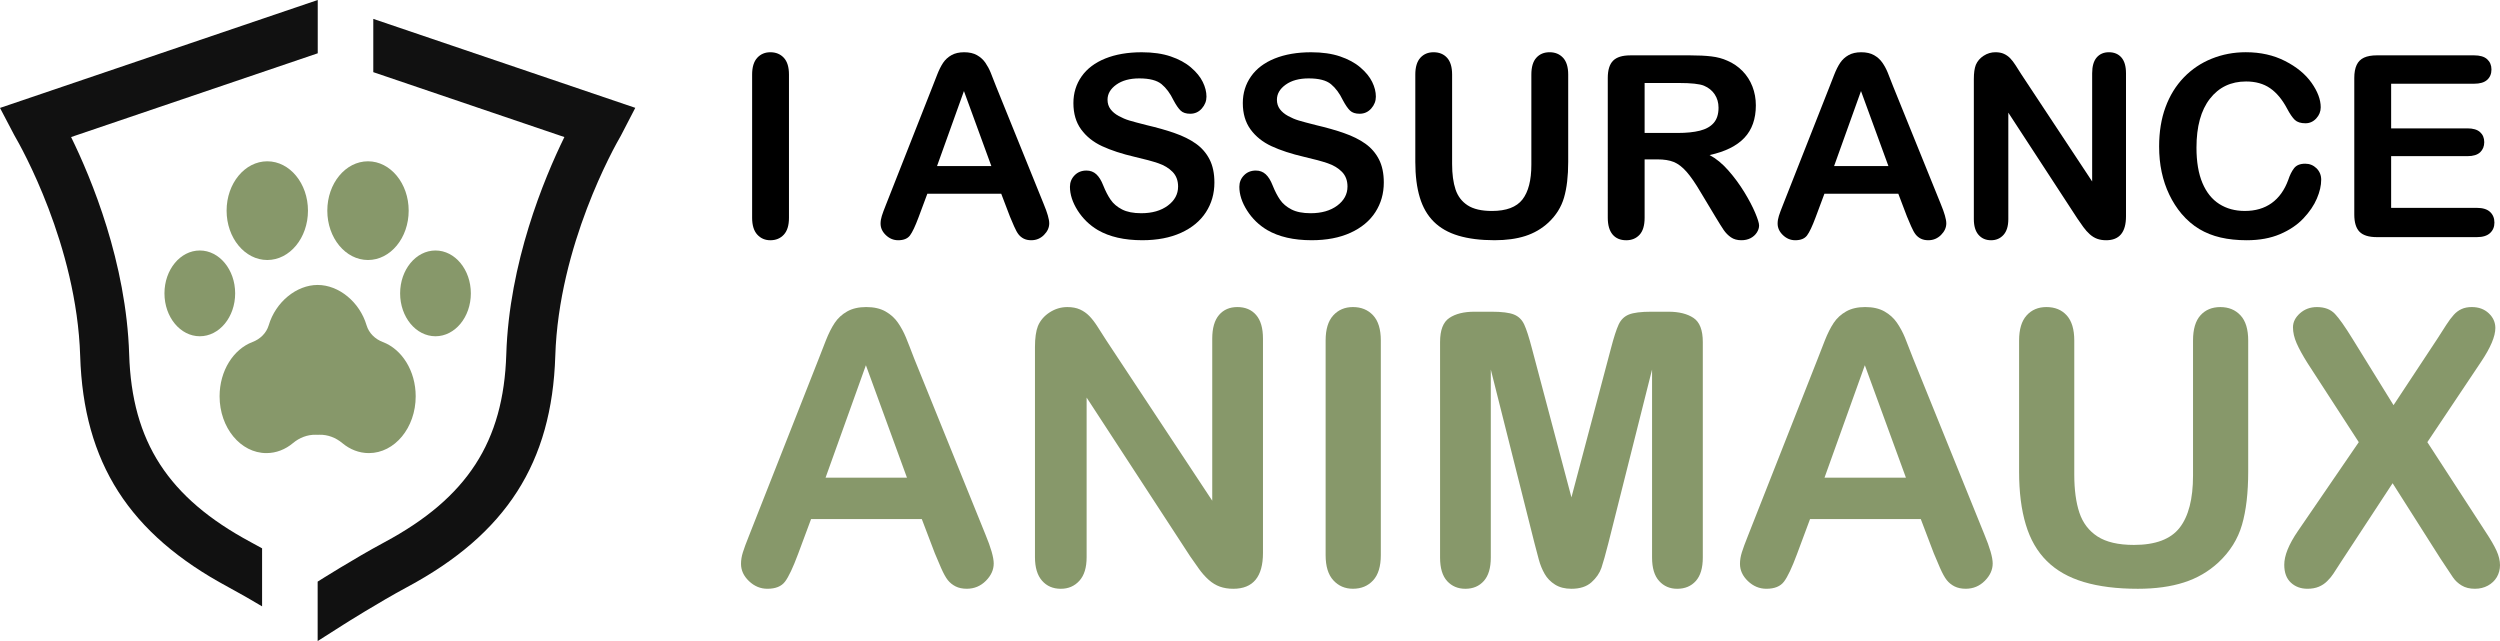
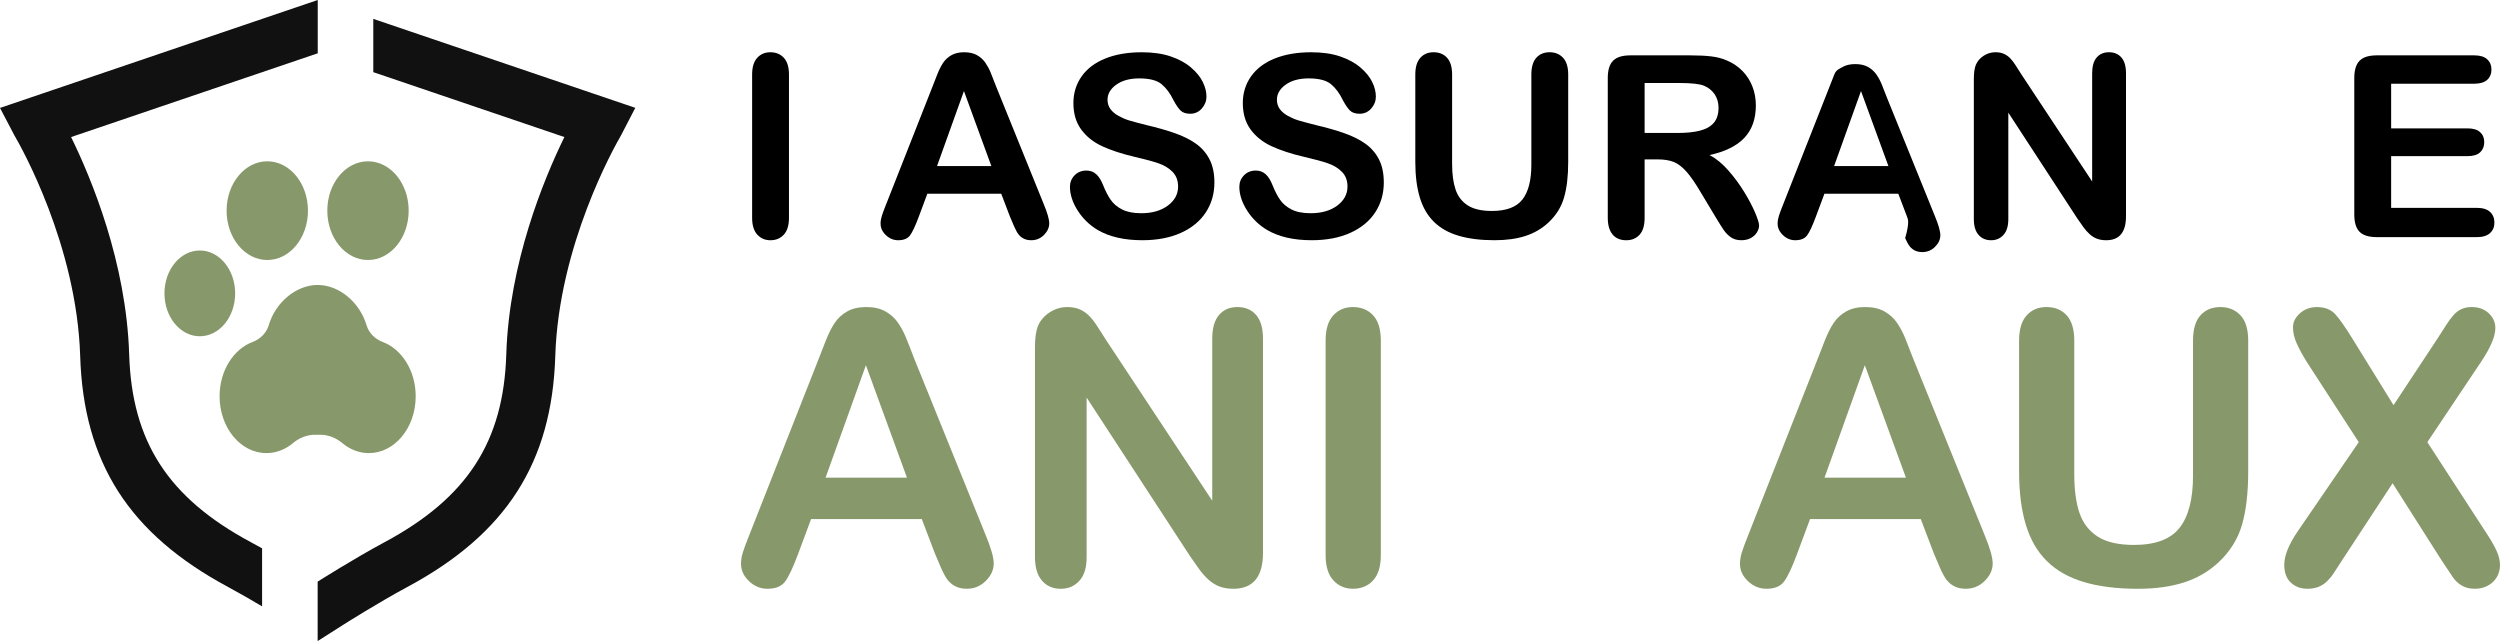
<svg xmlns="http://www.w3.org/2000/svg" version="1.1" id="Calque_1" x="0px" y="0px" width="197.803px" height="50.718px" viewBox="0 0 197.803 50.718" enable-background="new 0 0 197.803 50.718" xml:space="preserve">
  <g>
    <g>
      <g>
        <ellipse fill="#87986A" cx="15.809" cy="23.212" rx="2.797" ry="3.393" />
-         <ellipse fill="#87986A" cx="34.456" cy="23.212" rx="2.798" ry="3.393" />
        <ellipse fill="#87986A" cx="21.148" cy="16.667" rx="3.219" ry="3.905" />
        <ellipse fill="#87986A" cx="29.116" cy="16.667" rx="3.219" ry="3.905" />
        <path fill="#87986A" d="M30.29,27.062c-0.61-0.23-1.103-0.704-1.288-1.328c-0.548-1.846-2.198-3.188-3.87-3.188     c-1.671,0-3.322,1.343-3.87,3.188c-0.186,0.624-0.678,1.098-1.288,1.328c-1.506,0.57-2.6,2.276-2.6,4.293     c0,2.483,1.658,4.495,3.706,4.495c0.779,0,1.502-0.292,2.098-0.79c0.511-0.428,1.146-0.679,1.812-0.661     c0.048,0.001,0.094,0.002,0.142,0.002c0.047,0,0.094-0.001,0.141-0.002c0.666-0.018,1.301,0.233,1.813,0.661     c0.597,0.498,1.319,0.79,2.098,0.79c2.047,0,3.706-2.012,3.706-4.495C32.89,29.338,31.796,27.632,30.29,27.062z" />
      </g>
      <g>
        <g>
          <g>
            <path fill="#111111" d="M20.737,43.385c-0.3-0.167-0.599-0.332-0.892-0.488c-6.532-3.506-9.412-7.949-9.625-14.86       c-0.226-7.267-2.981-13.9-4.595-17.193L25.14,4.216l0,0V0.001V0L0,8.539l1.104,2.106l0.055,0.101       c0.503,0.86,4.912,8.658,5.185,17.42c0.262,8.439,3.875,14.077,11.713,18.283c0.888,0.477,1.842,1.029,2.68,1.527V43.385z" />
            <path fill="#111111" d="M29.535,1.494v4.215l15.12,5.135c-1.628,3.326-4.37,9.95-4.597,17.192       c-0.214,6.912-3.094,11.354-9.626,14.86c-2.425,1.302-5.267,3.102-5.266,3.102l-0.025,0.018l-0.003-0.003l-0.005-0.002v4.701       l0.008,0.005l2.064-1.313c0.026-0.018,2.747-1.738,5.016-2.957c7.839-4.207,11.451-9.844,11.714-18.283       c0.272-8.749,4.681-16.557,5.183-17.419l1.147-2.213L29.535,1.494z" />
          </g>
        </g>
      </g>
    </g>
    <g>
      <g>
        <path d="M59.509,17.231V5.899c0-0.588,0.134-1.03,0.403-1.324c0.268-0.293,0.614-0.441,1.039-0.441     c0.439,0,0.794,0.146,1.066,0.437c0.271,0.292,0.407,0.734,0.407,1.329v11.333c0,0.597-0.136,1.041-0.407,1.334     c-0.272,0.295-0.626,0.442-1.066,0.442c-0.418,0-0.763-0.148-1.035-0.446C59.644,18.265,59.509,17.82,59.509,17.231z" />
        <path d="M79.907,17.134l-0.688-1.805h-5.847l-0.687,1.844c-0.269,0.721-0.498,1.205-0.688,1.458     c-0.19,0.25-0.5,0.377-0.933,0.377c-0.366,0-0.689-0.134-0.971-0.402c-0.281-0.268-0.421-0.572-0.421-0.913     c0-0.196,0.033-0.399,0.099-0.607c0.064-0.21,0.173-0.5,0.323-0.875l3.68-9.34c0.104-0.268,0.232-0.589,0.378-0.966     c0.146-0.376,0.304-0.689,0.47-0.937c0.167-0.248,0.386-0.45,0.659-0.603c0.271-0.154,0.607-0.231,1.005-0.231     c0.404,0,0.744,0.077,1.015,0.231c0.271,0.153,0.491,0.352,0.659,0.593c0.166,0.242,0.307,0.502,0.421,0.78     c0.114,0.278,0.261,0.649,0.437,1.113l3.757,9.282c0.295,0.707,0.442,1.219,0.442,1.54c0,0.334-0.139,0.64-0.417,0.918     c-0.277,0.278-0.612,0.417-1.005,0.417c-0.23,0-0.426-0.042-0.589-0.123c-0.163-0.082-0.302-0.193-0.412-0.333     c-0.112-0.14-0.231-0.356-0.358-0.647C80.109,17.613,79.998,17.355,79.907,17.134z M74.138,13.141h4.299l-2.169-5.937     L74.138,13.141z" />
        <path d="M96.085,14.445c0,0.871-0.223,1.652-0.671,2.345s-1.104,1.236-1.967,1.629c-0.863,0.392-1.888,0.588-3.071,0.588     c-1.419,0-2.591-0.268-3.514-0.804c-0.653-0.386-1.184-0.902-1.595-1.545c-0.407-0.644-0.612-1.271-0.612-1.879     c0-0.353,0.124-0.656,0.368-0.907c0.244-0.252,0.559-0.377,0.938-0.377c0.308,0,0.567,0.097,0.78,0.293     c0.212,0.196,0.394,0.488,0.544,0.874c0.183,0.458,0.381,0.841,0.594,1.148c0.212,0.308,0.511,0.561,0.897,0.761     c0.386,0.199,0.893,0.3,1.521,0.3c0.862,0,1.564-0.202,2.104-0.604c0.54-0.402,0.811-0.904,0.811-1.506     c0-0.477-0.147-0.864-0.437-1.162c-0.292-0.298-0.668-0.525-1.129-0.682c-0.462-0.157-1.078-0.324-1.85-0.501     c-1.033-0.241-1.897-0.525-2.595-0.849c-0.698-0.323-1.249-0.765-1.659-1.325c-0.409-0.559-0.613-1.253-0.613-2.084     c0-0.792,0.216-1.495,0.647-2.109s1.057-1.087,1.874-1.418c0.817-0.329,1.779-0.495,2.886-0.495c0.883,0,1.646,0.11,2.29,0.329     c0.646,0.219,1.18,0.509,1.604,0.873c0.426,0.363,0.736,0.744,0.932,1.143c0.197,0.399,0.295,0.788,0.295,1.167     c0,0.347-0.122,0.659-0.368,0.938C94.846,8.861,94.539,9,94.173,9c-0.334,0-0.587-0.083-0.76-0.25     c-0.174-0.167-0.362-0.44-0.564-0.82c-0.263-0.543-0.575-0.967-0.943-1.27C91.54,6.355,90.95,6.203,90.14,6.203     c-0.752,0-1.357,0.166-1.819,0.496c-0.461,0.331-0.692,0.728-0.692,1.193c0,0.288,0.08,0.536,0.236,0.746     s0.372,0.389,0.647,0.539c0.274,0.15,0.552,0.269,0.834,0.354c0.281,0.085,0.745,0.209,1.393,0.373     c0.811,0.189,1.545,0.398,2.203,0.628c0.656,0.228,1.217,0.506,1.678,0.833c0.461,0.327,0.821,0.74,1.079,1.241     C95.957,13.106,96.085,13.72,96.085,14.445z" />
        <path d="M109.488,14.445c0,0.871-0.224,1.652-0.671,2.345c-0.449,0.693-1.104,1.236-1.968,1.629     c-0.862,0.392-1.887,0.588-3.071,0.588c-1.419,0-2.589-0.268-3.513-0.804c-0.652-0.386-1.185-0.902-1.594-1.545     c-0.41-0.644-0.613-1.271-0.613-1.879c0-0.353,0.122-0.656,0.368-0.907c0.245-0.252,0.557-0.377,0.937-0.377     c0.307,0,0.566,0.097,0.78,0.293c0.213,0.196,0.394,0.488,0.545,0.874c0.183,0.458,0.38,0.841,0.593,1.148     c0.213,0.308,0.513,0.561,0.899,0.761c0.386,0.199,0.892,0.3,1.52,0.3c0.863,0,1.565-0.202,2.105-0.604     c0.538-0.402,0.809-0.904,0.809-1.506c0-0.477-0.146-0.864-0.436-1.162c-0.292-0.298-0.668-0.525-1.13-0.682     c-0.46-0.157-1.077-0.324-1.848-0.501c-1.035-0.241-1.9-0.525-2.597-0.849s-1.249-0.765-1.658-1.325     c-0.408-0.559-0.613-1.253-0.613-2.084c0-0.792,0.217-1.495,0.648-2.109c0.43-0.615,1.056-1.087,1.873-1.418     c0.817-0.329,1.779-0.495,2.886-0.495c0.882,0,1.646,0.11,2.29,0.329c0.644,0.219,1.18,0.509,1.605,0.873     c0.426,0.363,0.735,0.744,0.932,1.143s0.293,0.788,0.293,1.167c0,0.347-0.121,0.659-0.366,0.938     C108.248,8.861,107.941,9,107.576,9c-0.334,0-0.587-0.083-0.76-0.25c-0.174-0.167-0.362-0.44-0.565-0.82     c-0.262-0.543-0.575-0.967-0.942-1.27c-0.365-0.305-0.954-0.457-1.766-0.457c-0.751,0-1.359,0.166-1.819,0.496     c-0.461,0.331-0.693,0.728-0.693,1.193c0,0.288,0.08,0.536,0.235,0.746c0.158,0.209,0.373,0.389,0.648,0.539     s0.553,0.269,0.835,0.354c0.28,0.085,0.744,0.209,1.394,0.373c0.81,0.189,1.544,0.398,2.201,0.628     c0.657,0.228,1.218,0.506,1.679,0.833c0.461,0.327,0.821,0.74,1.079,1.241C109.36,13.106,109.488,13.72,109.488,14.445z" />
        <path d="M111.981,12.816V5.899c0-0.588,0.133-1.03,0.396-1.324c0.266-0.293,0.613-0.441,1.046-0.441     c0.452,0,0.81,0.148,1.074,0.441c0.265,0.294,0.396,0.736,0.396,1.324v7.075c0,0.805,0.091,1.476,0.271,2.016     c0.18,0.54,0.499,0.958,0.956,1.255c0.458,0.298,1.1,0.447,1.923,0.447c1.139,0,1.942-0.303,2.414-0.907     c0.47-0.605,0.706-1.522,0.706-2.753V5.899c0-0.595,0.13-1.038,0.394-1.329c0.261-0.291,0.611-0.437,1.049-0.437     c0.438,0,0.793,0.146,1.064,0.437c0.271,0.292,0.408,0.734,0.408,1.329v6.917c0,1.126-0.111,2.065-0.33,2.816     c-0.218,0.752-0.632,1.413-1.24,1.982c-0.523,0.483-1.133,0.837-1.825,1.06c-0.693,0.222-1.504,0.333-2.433,0.333     c-1.105,0-2.058-0.119-2.855-0.358c-0.799-0.238-1.449-0.608-1.952-1.109c-0.504-0.5-0.874-1.14-1.108-1.923     C112.1,14.836,111.981,13.903,111.981,12.816z" />
        <path d="M131.145,12.611h-1.021v4.621c0,0.609-0.136,1.056-0.403,1.345c-0.268,0.288-0.617,0.432-1.049,0.432     c-0.464,0-0.824-0.15-1.079-0.451c-0.254-0.301-0.384-0.743-0.384-1.325V6.165c0-0.628,0.142-1.083,0.423-1.364     c0.281-0.281,0.735-0.421,1.364-0.421h4.739c0.653,0,1.213,0.027,1.677,0.083c0.465,0.055,0.885,0.168,1.256,0.338     c0.451,0.19,0.851,0.462,1.197,0.814c0.347,0.353,0.609,0.764,0.79,1.232c0.18,0.468,0.27,0.963,0.27,1.486     c0,1.073-0.303,1.93-0.907,2.571c-0.604,0.641-1.523,1.095-2.753,1.364c0.517,0.274,1.011,0.68,1.482,1.216     c0.471,0.537,0.891,1.107,1.262,1.712c0.369,0.605,0.656,1.151,0.862,1.639c0.205,0.487,0.31,0.822,0.31,1.005     c0,0.189-0.061,0.377-0.182,0.564c-0.121,0.186-0.287,0.333-0.495,0.442c-0.21,0.107-0.452,0.161-0.728,0.161     c-0.327,0-0.602-0.077-0.823-0.231c-0.221-0.153-0.414-0.348-0.575-0.583c-0.159-0.236-0.376-0.582-0.651-1.039l-1.168-1.943     c-0.419-0.713-0.793-1.256-1.124-1.629c-0.329-0.372-0.665-0.628-1.004-0.766C132.089,12.679,131.66,12.611,131.145,12.611z      M132.812,6.566h-2.688v3.954h2.61c0.698,0,1.288-0.06,1.766-0.181c0.479-0.12,0.842-0.327,1.094-0.617     c0.252-0.292,0.378-0.692,0.378-1.202c0-0.399-0.102-0.751-0.304-1.056c-0.203-0.303-0.485-0.53-0.846-0.682     C134.483,6.639,133.812,6.566,132.812,6.566z" />
-         <path d="M150.883,17.134l-0.686-1.805h-5.847l-0.688,1.844c-0.268,0.721-0.497,1.205-0.688,1.458     c-0.189,0.25-0.5,0.377-0.932,0.377c-0.366,0-0.689-0.134-0.971-0.402c-0.281-0.268-0.423-0.572-0.423-0.913     c0-0.196,0.033-0.399,0.099-0.607c0.065-0.21,0.173-0.5,0.324-0.875l3.679-9.34c0.104-0.268,0.23-0.589,0.378-0.966     c0.147-0.376,0.305-0.689,0.472-0.937s0.386-0.45,0.657-0.603c0.27-0.154,0.606-0.231,1.006-0.231     c0.404,0,0.744,0.077,1.015,0.231c0.271,0.153,0.489,0.352,0.657,0.593s0.308,0.502,0.422,0.78     c0.113,0.278,0.261,0.649,0.438,1.113l3.758,9.282c0.293,0.707,0.441,1.219,0.441,1.54c0,0.334-0.139,0.64-0.417,0.918     c-0.279,0.278-0.614,0.417-1.006,0.417c-0.229,0-0.424-0.042-0.59-0.123c-0.163-0.082-0.3-0.193-0.411-0.333     c-0.112-0.14-0.231-0.356-0.358-0.647C151.086,17.613,150.976,17.355,150.883,17.134z M145.115,13.141h4.299l-2.17-5.937     L145.115,13.141z" />
+         <path d="M150.883,17.134l-0.686-1.805h-5.847l-0.688,1.844c-0.268,0.721-0.497,1.205-0.688,1.458     c-0.189,0.25-0.5,0.377-0.932,0.377c-0.366,0-0.689-0.134-0.971-0.402c-0.281-0.268-0.423-0.572-0.423-0.913     c0-0.196,0.033-0.399,0.099-0.607c0.065-0.21,0.173-0.5,0.324-0.875l3.679-9.34c0.104-0.268,0.23-0.589,0.378-0.966     s0.386-0.45,0.657-0.603c0.27-0.154,0.606-0.231,1.006-0.231     c0.404,0,0.744,0.077,1.015,0.231c0.271,0.153,0.489,0.352,0.657,0.593s0.308,0.502,0.422,0.78     c0.113,0.278,0.261,0.649,0.438,1.113l3.758,9.282c0.293,0.707,0.441,1.219,0.441,1.54c0,0.334-0.139,0.64-0.417,0.918     c-0.279,0.278-0.614,0.417-1.006,0.417c-0.229,0-0.424-0.042-0.59-0.123c-0.163-0.082-0.3-0.193-0.411-0.333     c-0.112-0.14-0.231-0.356-0.358-0.647C151.086,17.613,150.976,17.355,150.883,17.134z M145.115,13.141h4.299l-2.17-5.937     L145.115,13.141z" />
        <path d="M159.93,5.879l5.604,8.479V5.801c0-0.557,0.119-0.973,0.357-1.251c0.238-0.277,0.562-0.417,0.968-0.417     c0.418,0,0.75,0.14,0.991,0.417c0.241,0.278,0.362,0.694,0.362,1.251v11.313c0,1.263-0.523,1.894-1.57,1.894     c-0.262,0-0.497-0.038-0.706-0.112c-0.209-0.076-0.405-0.195-0.589-0.359c-0.184-0.164-0.353-0.355-0.511-0.573     c-0.156-0.22-0.313-0.443-0.47-0.672l-5.465-8.379v8.428c0,0.549-0.129,0.965-0.383,1.246s-0.583,0.422-0.981,0.422     c-0.413,0-0.743-0.142-0.992-0.427c-0.247-0.284-0.372-0.698-0.372-1.241V6.243c0-0.471,0.053-0.84,0.156-1.109     c0.125-0.294,0.33-0.535,0.619-0.721c0.287-0.187,0.599-0.28,0.932-0.28c0.262,0,0.486,0.042,0.672,0.127     c0.187,0.085,0.35,0.2,0.491,0.343c0.141,0.145,0.285,0.331,0.431,0.56C159.622,5.393,159.774,5.631,159.93,5.879z" />
-         <path d="M183.656,14.22c0,0.458-0.113,0.954-0.341,1.486c-0.225,0.533-0.58,1.057-1.063,1.57     c-0.485,0.514-1.103,0.931-1.854,1.251s-1.628,0.481-2.629,0.481c-0.76,0-1.449-0.072-2.072-0.216     c-0.621-0.144-1.183-0.369-1.691-0.672c-0.507-0.305-0.974-0.706-1.398-1.203c-0.379-0.451-0.703-0.957-0.971-1.516     c-0.268-0.559-0.469-1.155-0.604-1.791c-0.135-0.634-0.201-1.308-0.201-2.021c0-1.157,0.167-2.194,0.506-3.11     c0.336-0.915,0.819-1.698,1.446-2.35c0.628-0.651,1.365-1.146,2.209-1.486c0.843-0.34,1.742-0.511,2.696-0.511     c1.165,0,2.202,0.232,3.11,0.697c0.91,0.464,1.606,1.038,2.091,1.721c0.483,0.685,0.727,1.329,0.727,1.938     c0,0.334-0.118,0.628-0.354,0.883s-0.521,0.383-0.854,0.383c-0.372,0-0.651-0.089-0.839-0.265     c-0.186-0.177-0.394-0.481-0.623-0.913c-0.379-0.712-0.825-1.246-1.339-1.599c-0.514-0.354-1.146-0.53-1.898-0.53     c-1.197,0-2.151,0.455-2.859,1.364c-0.711,0.909-1.064,2.201-1.064,3.875c0,1.119,0.157,2.049,0.471,2.792     s0.758,1.297,1.334,1.663s1.249,0.55,2.021,0.55c0.837,0,1.545-0.208,2.124-0.623c0.579-0.416,1.015-1.026,1.31-1.83     c0.124-0.38,0.278-0.688,0.461-0.927c0.184-0.239,0.478-0.359,0.884-0.359c0.346,0,0.645,0.122,0.893,0.363     C183.53,13.559,183.656,13.86,183.656,14.22z" />
        <path d="M195.753,6.625h-6.563v3.532h6.044c0.443,0,0.775,0.1,0.994,0.299c0.221,0.2,0.329,0.462,0.329,0.791     c0,0.327-0.107,0.593-0.322,0.799c-0.217,0.206-0.552,0.309-1.001,0.309h-6.044v4.092h6.789c0.457,0,0.802,0.105,1.035,0.318     c0.231,0.213,0.348,0.496,0.348,0.849c0,0.339-0.116,0.616-0.348,0.829c-0.233,0.213-0.578,0.319-1.035,0.319h-7.918     c-0.635,0-1.092-0.141-1.369-0.422s-0.418-0.736-0.418-1.364V6.165c0-0.419,0.063-0.76,0.188-1.026     c0.124-0.265,0.319-0.457,0.583-0.579c0.266-0.121,0.605-0.181,1.017-0.181h7.691c0.465,0,0.811,0.103,1.036,0.309     c0.226,0.207,0.338,0.476,0.338,0.81c0,0.34-0.112,0.613-0.338,0.819S196.218,6.625,195.753,6.625z" />
      </g>
      <g>
        <path fill="#87986A" d="M73.965,43.776l-1.03-2.705h-8.762l-1.029,2.764c-0.402,1.078-0.746,1.806-1.03,2.181     c-0.284,0.379-0.749,0.568-1.396,0.568c-0.549,0-1.033-0.201-1.456-0.604c-0.421-0.402-0.632-0.857-0.632-1.367     c0-0.294,0.048-0.597,0.147-0.91c0.097-0.314,0.259-0.751,0.484-1.31l5.513-13.996c0.157-0.402,0.347-0.885,0.565-1.448     c0.222-0.564,0.457-1.031,0.707-1.405c0.25-0.373,0.577-0.674,0.985-0.904c0.407-0.23,0.909-0.346,1.507-0.346     c0.608,0,1.115,0.116,1.521,0.346c0.408,0.23,0.736,0.527,0.986,0.889c0.25,0.363,0.461,0.753,0.633,1.169     c0.169,0.417,0.39,0.973,0.653,1.669l5.632,13.908c0.44,1.058,0.661,1.829,0.661,2.309c0,0.5-0.209,0.958-0.625,1.375     c-0.417,0.416-0.92,0.624-1.507,0.624c-0.343,0-0.639-0.063-0.882-0.185c-0.246-0.124-0.451-0.289-0.618-0.498     c-0.167-0.21-0.345-0.535-0.536-0.971C74.266,44.494,74.102,44.111,73.965,43.776z M65.32,37.792h6.439l-3.248-8.895     L65.32,37.792z" />
        <path fill="#87986A" d="M87.521,26.914l8.393,12.703V26.795c0-0.833,0.181-1.457,0.538-1.875c0.357-0.416,0.84-0.625,1.448-0.625     c0.627,0,1.123,0.209,1.484,0.625c0.363,0.418,0.544,1.042,0.544,1.875v16.952c0,1.891-0.784,2.838-2.352,2.838     c-0.393,0-0.745-0.058-1.058-0.169c-0.315-0.114-0.607-0.291-0.883-0.537c-0.274-0.245-0.529-0.531-0.765-0.86     c-0.234-0.329-0.47-0.664-0.707-1.007l-8.188-12.556v12.63c0,0.824-0.19,1.445-0.574,1.866c-0.382,0.422-0.871,0.633-1.469,0.633     c-0.617,0-1.111-0.212-1.485-0.64c-0.372-0.425-0.559-1.045-0.559-1.859V27.457c0-0.706,0.078-1.26,0.234-1.661     c0.187-0.441,0.496-0.801,0.928-1.081c0.432-0.278,0.896-0.419,1.396-0.419c0.393,0,0.728,0.064,1.008,0.191     c0.279,0.127,0.522,0.299,0.733,0.514c0.212,0.216,0.427,0.495,0.647,0.838C87.057,26.183,87.284,26.541,87.521,26.914z" />
        <path fill="#87986A" d="M104.885,43.924V26.942c0-0.882,0.199-1.544,0.601-1.985c0.402-0.441,0.922-0.662,1.56-0.662     c0.656,0,1.188,0.218,1.595,0.654c0.407,0.437,0.611,1.101,0.611,1.992v16.981c0,0.892-0.204,1.56-0.611,1.999     c-0.406,0.442-0.938,0.662-1.595,0.662c-0.628,0-1.144-0.223-1.551-0.669C105.087,45.469,104.885,44.806,104.885,43.924z" />
-         <path fill="#87986A" d="M121.408,42.968l-3.454-13.731v14.878c0,0.823-0.184,1.441-0.552,1.852     c-0.367,0.413-0.855,0.618-1.463,0.618c-0.588,0-1.067-0.204-1.44-0.609c-0.372-0.407-0.559-1.029-0.559-1.86V27.06     c0-0.941,0.244-1.576,0.735-1.904c0.488-0.329,1.15-0.493,1.983-0.493h1.354c0.813,0,1.404,0.074,1.771,0.221     s0.64,0.411,0.816,0.794c0.176,0.382,0.377,1.004,0.603,1.867l3.132,11.807l3.131-11.807c0.227-0.863,0.427-1.485,0.604-1.867     c0.177-0.383,0.448-0.647,0.814-0.794c0.369-0.147,0.959-0.221,1.772-0.221h1.353c0.834,0,1.494,0.165,1.985,0.493     c0.49,0.328,0.735,0.962,0.735,1.904v17.055c0,0.823-0.184,1.441-0.552,1.852c-0.368,0.413-0.861,0.618-1.478,0.618     c-0.578,0-1.054-0.205-1.427-0.618c-0.372-0.411-0.558-1.028-0.558-1.852V29.237l-3.455,13.731     c-0.227,0.893-0.411,1.545-0.552,1.964c-0.144,0.416-0.405,0.796-0.786,1.138c-0.383,0.343-0.911,0.515-1.588,0.515     c-0.511,0-0.942-0.11-1.293-0.33c-0.354-0.222-0.628-0.503-0.824-0.847c-0.196-0.342-0.351-0.722-0.464-1.14     C121.641,43.853,121.526,43.42,121.408,42.968z" />
        <path fill="#87986A" d="M153.004,43.776l-1.029-2.705h-8.763l-1.029,2.764c-0.401,1.078-0.744,1.806-1.03,2.181     c-0.284,0.379-0.749,0.568-1.396,0.568c-0.548,0-1.033-0.201-1.456-0.604c-0.421-0.402-0.632-0.857-0.632-1.367     c0-0.294,0.049-0.597,0.148-0.91c0.097-0.314,0.259-0.751,0.483-1.31l5.515-13.996c0.155-0.402,0.345-0.885,0.564-1.448     c0.223-0.564,0.457-1.031,0.707-1.405c0.25-0.373,0.577-0.674,0.985-0.904c0.406-0.23,0.908-0.346,1.507-0.346     c0.607,0,1.114,0.116,1.521,0.346c0.406,0.23,0.735,0.527,0.985,0.889c0.249,0.363,0.461,0.753,0.633,1.169     c0.171,0.417,0.389,0.973,0.653,1.669l5.631,13.908c0.441,1.058,0.663,1.829,0.663,2.309c0,0.5-0.21,0.958-0.627,1.375     c-0.416,0.416-0.918,0.624-1.506,0.624c-0.344,0-0.638-0.063-0.883-0.185c-0.245-0.124-0.45-0.289-0.617-0.498     c-0.167-0.21-0.345-0.535-0.537-0.971C153.306,44.494,153.142,44.111,153.004,43.776z M144.358,37.792h6.441l-3.25-8.895     L144.358,37.792z" />
        <path fill="#87986A" d="M159.753,37.308V26.942c0-0.882,0.198-1.544,0.596-1.985c0.396-0.441,0.919-0.662,1.565-0.662     c0.677,0,1.213,0.221,1.61,0.662c0.397,0.44,0.595,1.103,0.595,1.985v10.6c0,1.206,0.135,2.212,0.405,3.022     c0.27,0.808,0.747,1.436,1.432,1.881c0.687,0.446,1.648,0.67,2.882,0.67c1.708,0,2.912-0.453,3.618-1.361     c0.706-0.906,1.059-2.281,1.059-4.123V26.942c0-0.892,0.196-1.556,0.588-1.992c0.392-0.436,0.917-0.654,1.573-0.654     c0.655,0,1.188,0.218,1.594,0.654c0.408,0.437,0.611,1.101,0.611,1.992v10.365c0,1.687-0.164,3.093-0.493,4.219     c-0.327,1.128-0.948,2.118-1.859,2.97c-0.784,0.728-1.696,1.256-2.735,1.588c-1.038,0.334-2.254,0.501-3.646,0.501     c-1.655,0-3.083-0.178-4.278-0.537c-1.195-0.356-2.171-0.912-2.924-1.661c-0.757-0.749-1.311-1.709-1.662-2.882     C159.929,40.333,159.753,38.935,159.753,37.308z" />
        <path fill="#87986A" d="M181.806,42.027l4.823-7.043l-4.06-6.263c-0.381-0.607-0.668-1.129-0.859-1.566     c-0.19-0.436-0.287-0.855-0.287-1.257c0-0.412,0.185-0.782,0.552-1.11c0.369-0.328,0.816-0.492,1.345-0.492     c0.607,0,1.082,0.179,1.421,0.537c0.338,0.357,0.806,1.021,1.403,1.991l3.235,5.234l3.454-5.234     c0.284-0.44,0.526-0.818,0.727-1.132c0.202-0.313,0.396-0.573,0.582-0.779c0.185-0.206,0.394-0.36,0.625-0.463     c0.229-0.104,0.497-0.155,0.801-0.155c0.549,0,0.997,0.164,1.345,0.492c0.35,0.329,0.522,0.719,0.522,1.168     c0,0.657-0.377,1.55-1.133,2.677l-4.248,6.351l4.573,7.043c0.411,0.619,0.71,1.129,0.896,1.535     c0.186,0.408,0.28,0.792,0.28,1.155c0,0.343-0.085,0.657-0.249,0.943c-0.168,0.282-0.403,0.509-0.707,0.675     c-0.305,0.166-0.647,0.25-1.029,0.25c-0.412,0-0.76-0.085-1.044-0.257c-0.285-0.171-0.515-0.385-0.69-0.64     c-0.176-0.255-0.505-0.75-0.987-1.485l-3.791-5.969l-4.029,6.144c-0.313,0.492-0.535,0.833-0.668,1.03     c-0.133,0.199-0.292,0.39-0.479,0.573c-0.186,0.188-0.407,0.335-0.661,0.442c-0.255,0.107-0.555,0.162-0.898,0.162     c-0.528,0-0.967-0.162-1.315-0.486c-0.347-0.323-0.522-0.792-0.522-1.412C180.731,43.963,181.09,43.075,181.806,42.027z" />
      </g>
    </g>
  </g>
</svg>